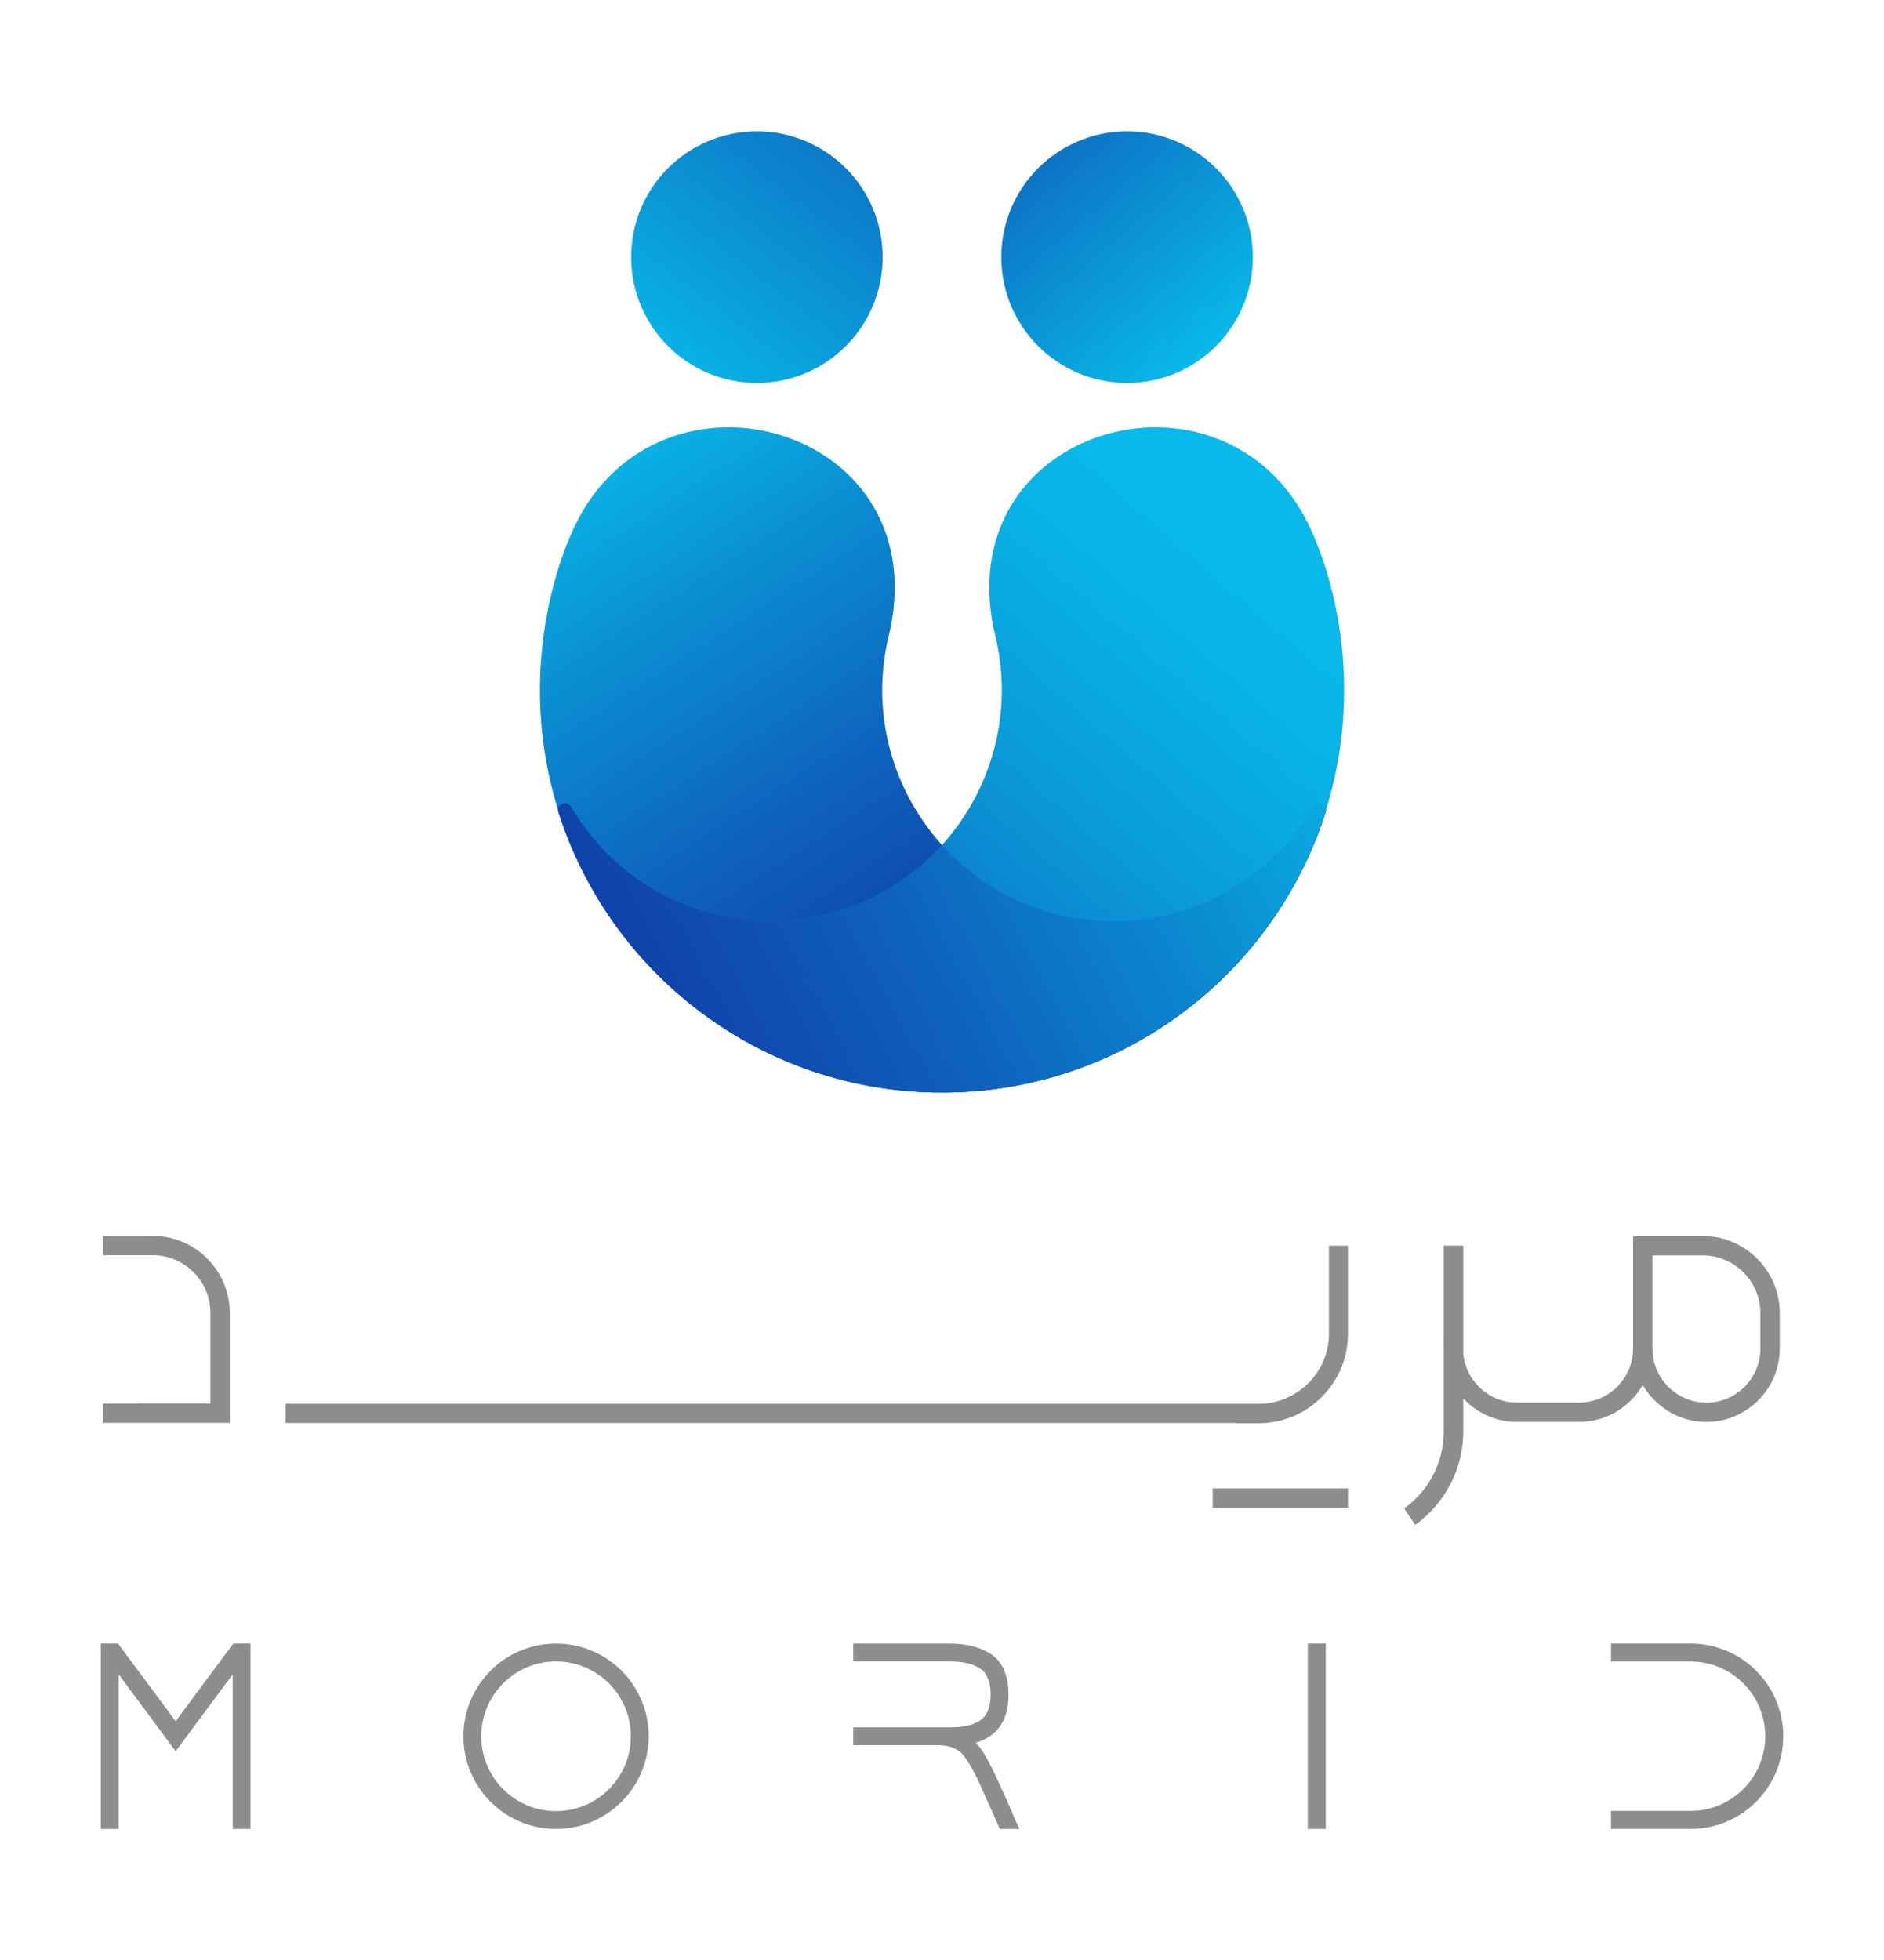
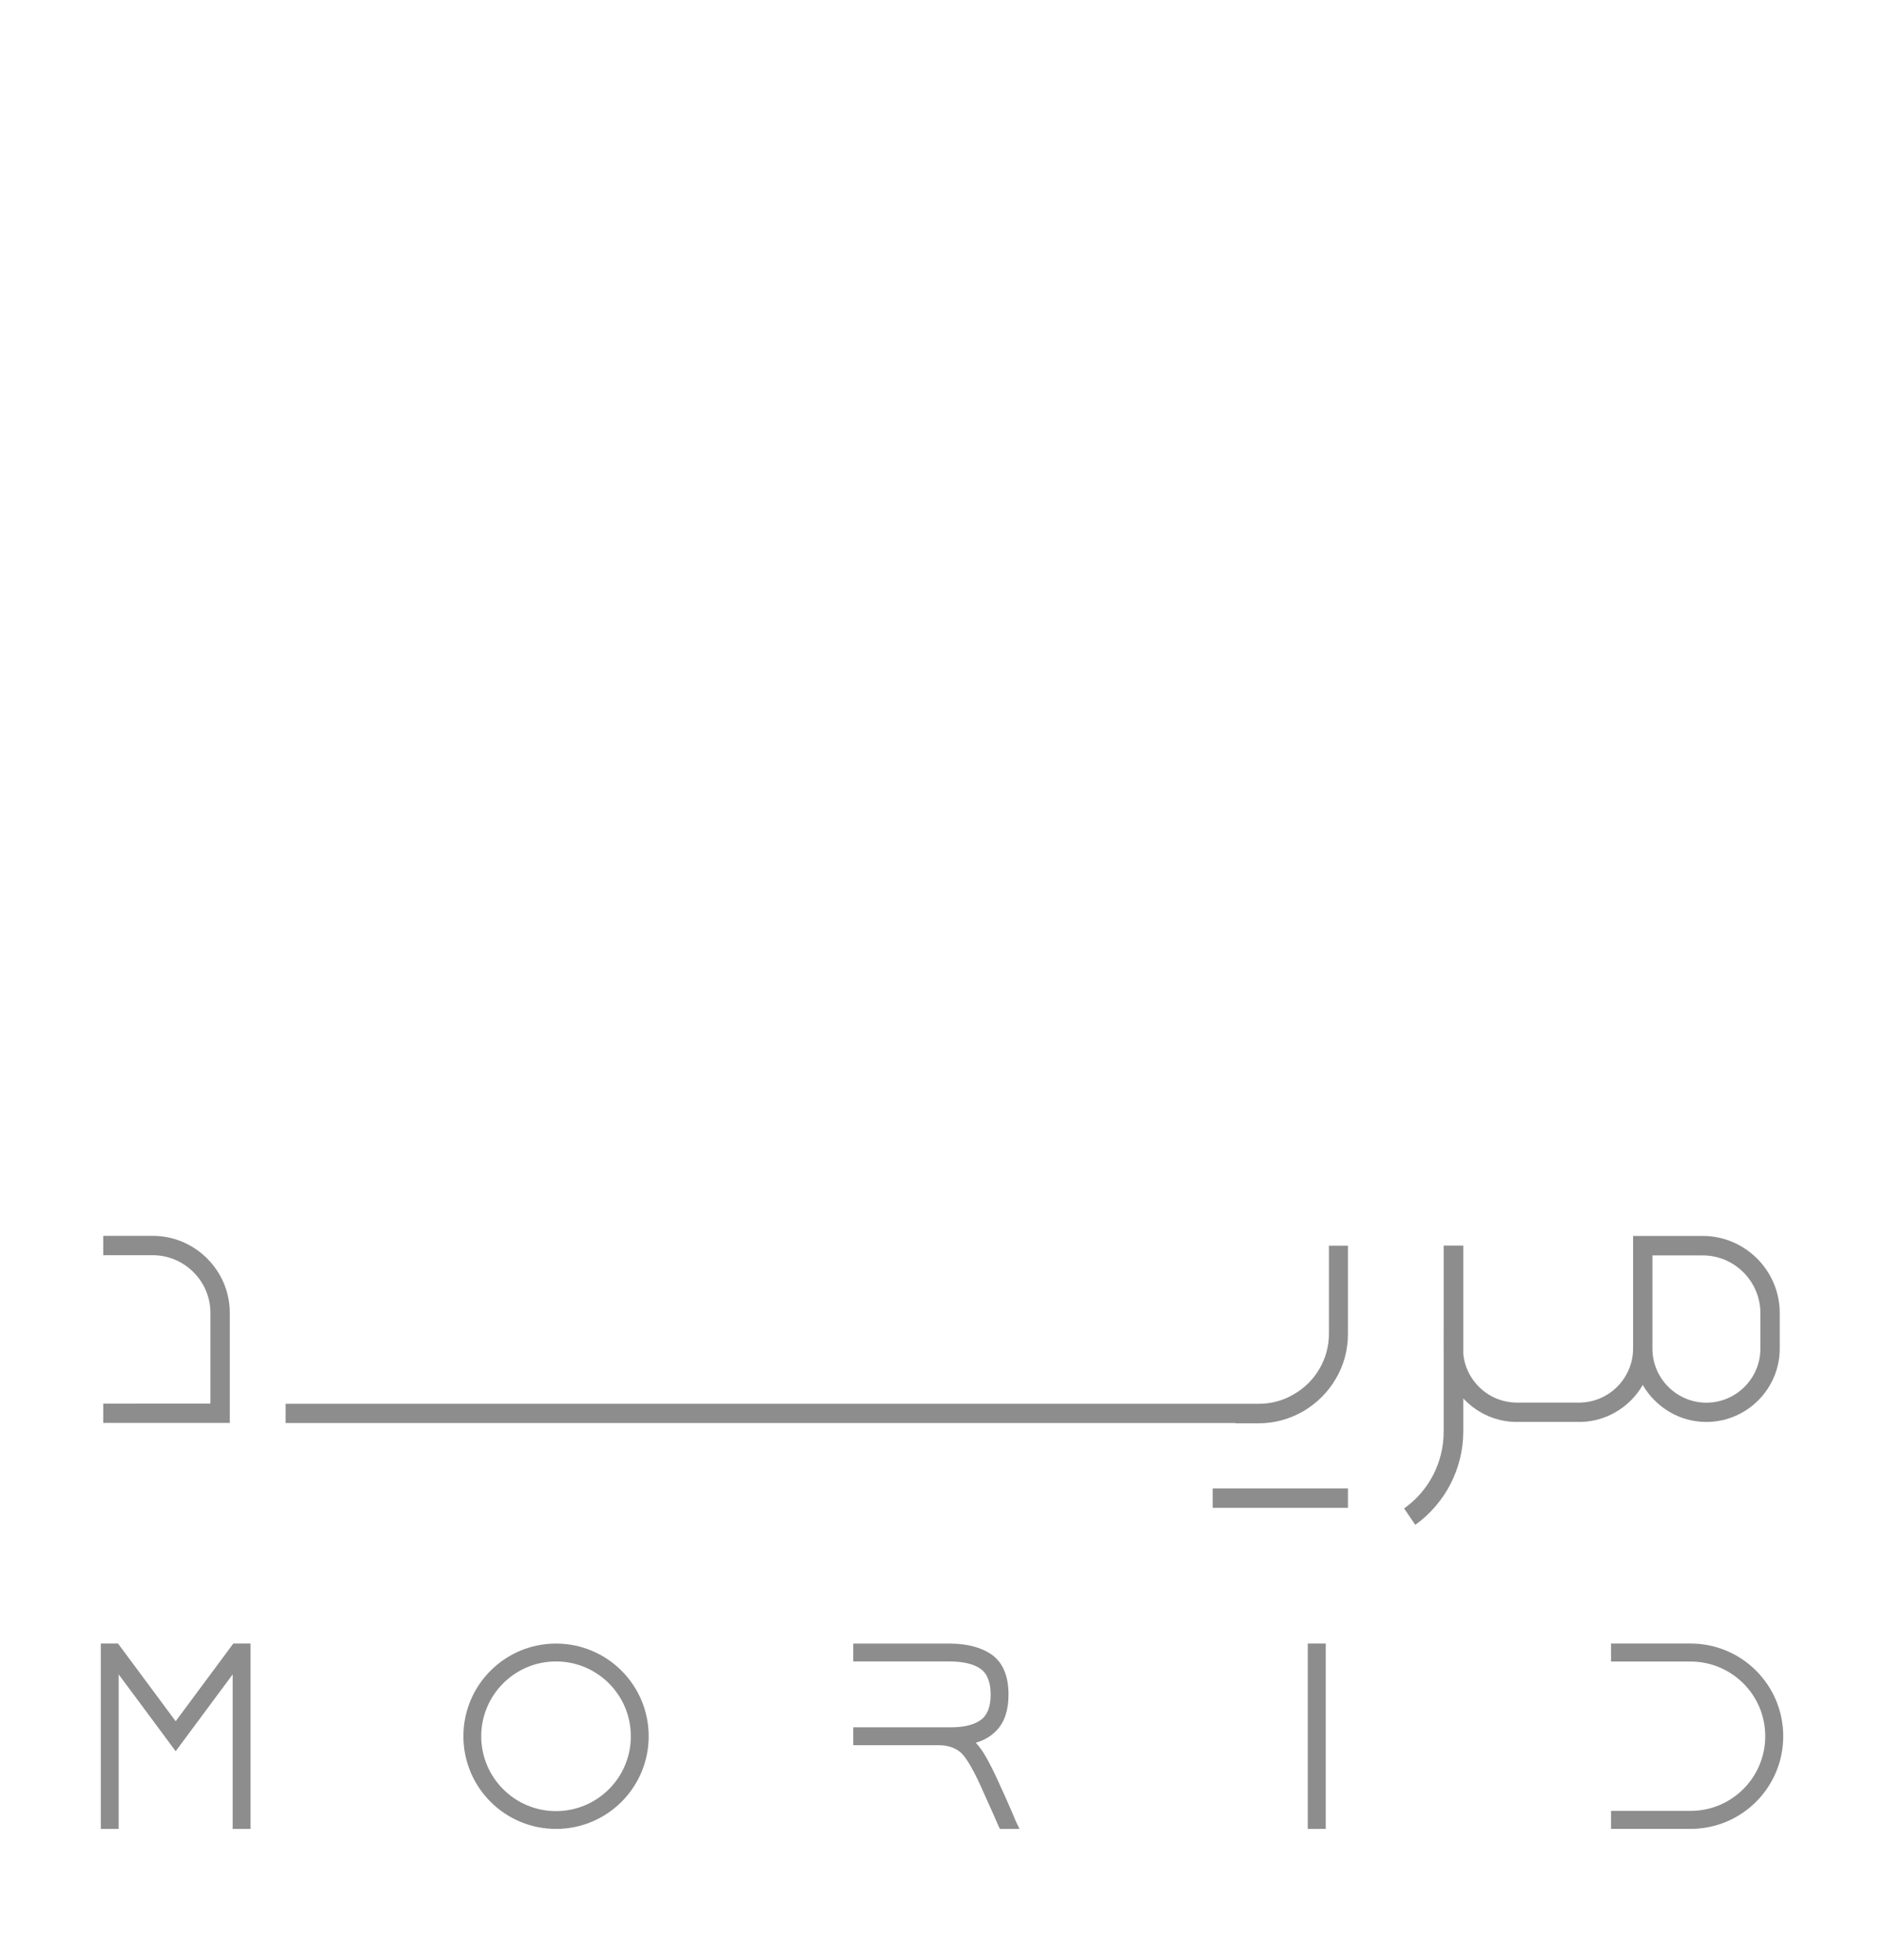
<svg xmlns="http://www.w3.org/2000/svg" xmlns:xlink="http://www.w3.org/1999/xlink" id="Layer_2" data-name="Layer 2" viewBox="-31.99 -41.67 597.89 621.91">
  <defs>
    <style>      .clsmori-1 {        fill: url(#morid-linear-gradient-2);      }      .clsmori-2 {        clip-path: url(#morid-clippath-2);      }      .clsmori-3 {        clip-path: url(#morid-clippath-1);      }      .clsmori-4 {        clip-path: url(#morid-clippath-4);      }      .clsmori-5 {        fill: #8d8d8d;        fill-rule: evenodd;      }      .clsmori-6 {        fill: url(#morid-linear-gradient-5);      }      .clsmori-7 {        clip-path: url(#morid-clippath);      }      .clsmori-8 {        clip-rule: evenodd;      }      .clsmori-8, .clsmori-9 {        fill: none;      }      .clsmori-10 {        clip-path: url(#morid-clippath-3);      }      .clsmori-11 {        fill: url(#morid-linear-gradient-3);      }      .clsmori-12 {        fill: url(#morid-linear-gradient);      }      .clsmori-13 {        fill: url(#morid-linear-gradient-4);      }    </style>
    <clipPath id="morid-clippath">
      <path class="clsmori-8" d="m384.7,214.28c-12.74,21.73-36.33,36.32-63.33,36.32-47.1,0-81.71-43.65-71.63-89.26,17.43-67.63-72.88-93.17-99.66-35.42-6.52,14.05-10.73,32.64-10.73,51.32,0,70.52,57.17,127.69,127.69,127.69,56.98,0,105.24-37.33,121.67-88.86.34-1.07-.17-2.21-1.19-2.68-1.03-.47-2.24-.08-2.81.89" />
    </clipPath>
    <linearGradient id="morid-linear-gradient" x1="191.34" y1="73.84" x2="315.26" y2="265.55" gradientUnits="userSpaceOnUse">
      <stop offset="0" stop-color="#08b9e9" />
      <stop offset=".26" stop-color="#0a90d3" />
      <stop offset=".59" stop-color="#0e62bb" />
      <stop offset=".85" stop-color="#1045ac" />
      <stop offset="1" stop-color="#113ba7" />
    </linearGradient>
    <clipPath id="morid-clippath-1">
      <path class="clsmori-8" d="m149.22,214.28c12.74,21.73,36.33,36.32,63.33,36.32,47.1,0,81.71-43.65,71.63-89.26-17.43-67.63,72.88-93.17,99.66-35.42,6.52,14.05,10.73,32.64,10.73,51.32,0,70.52-57.17,127.69-127.69,127.69-56.98,0-105.24-37.33-121.67-88.86-.34-1.07.17-2.21,1.19-2.68,1.03-.47,2.24-.08,2.81.89" />
    </clipPath>
    <linearGradient id="morid-linear-gradient-2" x1="332.25" y1="114.22" x2="172.17" y2="299.38" gradientUnits="userSpaceOnUse">
      <stop offset="0" stop-color="#08b9e9" />
      <stop offset=".14" stop-color="#08b1e5" />
      <stop offset=".36" stop-color="#0a9cda" />
      <stop offset=".62" stop-color="#0c7ac8" />
      <stop offset=".91" stop-color="#0f4aaf" />
      <stop offset="1" stop-color="#113ba7" />
    </linearGradient>
    <clipPath id="morid-clippath-2">
-       <path class="clsmori-8" d="m384.7,214.28c-12.74,21.73-36.33,36.32-63.33,36.32-21.93,0-41.14-9.46-54.41-24.17-13.26,14.71-32.48,24.17-54.41,24.17-27,0-50.6-14.59-63.33-36.32-.57-.98-1.78-1.36-2.81-.89-.78.35-1.26,1.1-1.3,1.91,15.88,50.92,62.79,88.16,118.6,89.59h.04c1.07.03,2.14.04,3.21.04s2.14-.01,3.21-.04h.04c55.81-1.43,102.72-38.66,118.6-89.59-.03-.81-.52-1.56-1.3-1.91-1.03-.47-2.24-.08-2.81.89" />
-     </clipPath>
+       </clipPath>
    <linearGradient id="morid-linear-gradient-3" x1="402.44" y1="185.99" x2="159.06" y2="316.99" xlink:href="#morid-linear-gradient" />
    <clipPath id="morid-clippath-3">
-       <path class="clsmori-9" d="m208.22,0c22.04,0,39.9,17.87,39.9,39.91s-17.87,39.91-39.9,39.91-39.91-17.87-39.91-39.91S186.18,0,208.22,0" />
-     </clipPath>
+       </clipPath>
    <linearGradient id="morid-linear-gradient-4" x1="288.26" y1="-64.9" x2="177.12" y2="80.62" gradientUnits="userSpaceOnUse">
      <stop offset="0" stop-color="#113ba7" />
      <stop offset=".07" stop-color="#1044ab" />
      <stop offset="1" stop-color="#08b9e9" />
    </linearGradient>
    <clipPath id="morid-clippath-4">
      <path class="clsmori-9" d="m325.69,0c22.04,0,39.91,17.87,39.91,39.91s-17.87,39.91-39.91,39.91-39.91-17.87-39.91-39.91S303.65,0,325.69,0" />
    </clipPath>
    <linearGradient id="morid-linear-gradient-5" x1="258.27" y1="-40.03" x2="351.3" y2="70.27" xlink:href="#morid-linear-gradient-4" />
  </defs>
  <g id="Layer_1-2" data-name="Layer 1">
    <g>
      <path class="clsmori-5" d="m58.66,409.77h301.45v.1h7.22c5.01,0,9.8-1.24,14.25-3.81,4.33-2.53,7.84-6.03,10.36-10.33,2.56-4.33,3.84-9.12,3.84-14.28v-27.93h-6.03v27.93c0,4.03-1.06,7.84-3.05,11.19-2,3.43-4.71,6.07-8.18,8.07-3.39,2-7.16,2.98-11.2,2.98H58.66v6.08Zm449.71-53.17h-15.96v29.6c0,4.71,1.93,8.99,5.03,12.1,3.11,3.1,7.39,5.03,12.1,5.03s8.99-1.93,12.1-5.03c3.1-3.11,5.03-7.39,5.03-12.1v-11.3c0-5.03-2.06-9.6-5.38-12.92-3.32-3.32-7.89-5.38-12.92-5.38Zm-112.58,73.93v6.16h-42.93v-6.16h42.93Zm-251.32,54.89c13.11,0,23.74,10.63,23.74,23.74s-10.63,23.74-23.74,23.74-23.74-10.63-23.74-23.74,10.63-23.74,23.74-23.74Zm0-5.67c16.24,0,29.4,13.16,29.4,29.4s-13.16,29.4-29.4,29.4-29.4-13.16-29.4-29.4,13.16-29.4,29.4-29.4Zm145.94,56.42l1.15,2.38h-6.2l-.37-.7c-.62-1.48-2.46-5.58-5.01-11.25l-.37-.86c-3.53-7.88-5.75-10.72-7.02-11.7-1.77-1.36-4.03-2.05-6.74-2.05h-27.06v-5.67h30.92c4.19,0,7.43-.78,9.61-2.38,2.05-1.52,3.08-4.23,3.08-8.01s-1.07-6.65-3.16-8.13c-2.18-1.56-5.5-2.38-9.94-2.38h-30.51v-5.67h30.51c5.67,0,10.23,1.23,13.59,3.61,3.45,2.55,5.17,6.78,5.17,12.57,0,4.89-1.23,8.66-3.66,11.25-1.81,1.93-4.07,3.29-6.73,4.03.82.86,1.6,1.89,2.46,3.2,1.44,2.26,3.37,6.08,5.71,11.33l1.03,2.26c1.77,4.02,2.96,6.69,3.53,8.17Zm-266.65-22.27l18.09-24.38v49.03h5.67v-58.81h-5.46l-.37.49-17.93,24.16h0s-17.93-24.16-17.93-24.16l-.37-.49H0v58.81h5.67v-49.03l18.09,24.38h0Zm359.27-34.16h5.71v58.81h-5.71v-58.81Zm121.49,5.71h-25.25v-5.71h25.25c8.12,0,15.47,3.29,20.79,8.61,5.32,5.32,8.61,12.67,8.61,20.79s-3.29,15.47-8.61,20.79c-5.32,5.32-12.67,8.61-20.79,8.61h-25.25s0-5.71,0-5.71h25.25c6.54,0,12.47-2.65,16.75-6.94,4.29-4.29,6.94-10.21,6.94-16.75s-2.65-12.47-6.94-16.75-10.21-6.94-16.75-6.94Zm-78.37-104.8v5.53c0,.24,0,.49.01.73v25.59c0,9.76-4.67,18.77-12.55,24.38l3.54,5.2c9.54-6.86,15.23-17.86,15.23-29.66v-10.44c.2.21.4.42.6.62h.01c4.22,4.23,10.03,6.84,16.43,6.84v-.02h19.72v.02c6.39,0,12.21-2.62,16.43-6.83h.01c1.46-1.47,2.73-3.12,3.76-4.92,1.03,1.8,2.3,3.45,3.76,4.91h.01c4.22,4.23,10.03,6.84,16.43,6.84s12.21-2.62,16.43-6.83h.01c4.21-4.23,6.83-10.04,6.83-16.44v-11.3c0-6.72-2.75-12.84-7.18-17.26-4.43-4.43-10.54-7.18-17.26-7.18h-22.1v35.74c0,4.71-1.93,8.99-5.03,12.1-3.11,3.1-7.39,5.03-12.1,5.03h-19.72c-4.71,0-9-1.93-12.1-5.03-2.72-2.72-4.53-6.34-4.94-10.37v-34.4h-6.22v27.14h-.01Zm-387.8,29.1h2.58v-34.91c0-6.72-2.75-12.83-7.18-17.26-4.43-4.43-10.54-7.18-17.26-7.18H.78v6.14h15.71c5.03,0,9.6,2.06,12.92,5.38,3.32,3.32,5.38,7.89,5.38,12.92v28.77H11.7v.03H.78v6.11h37.57Z" />
      <g class="clsmori-7">
-         <rect class="clsmori-12" x="139.34" y="68.16" width="249.71" height="236.76" />
-       </g>
+         </g>
      <g class="clsmori-3">
-         <rect class="clsmori-1" x="144.87" y="68.16" width="249.71" height="236.76" />
-       </g>
+         </g>
      <g class="clsmori-2">
        <rect class="clsmori-11" x="145.11" y="212.91" width="243.7" height="92.01" />
      </g>
      <g class="clsmori-10">
        <rect class="clsmori-13" x="168.32" width="79.81" height="79.81" />
      </g>
      <g class="clsmori-4">
-         <rect class="clsmori-6" x="285.78" width="79.81" height="79.81" />
-       </g>
+         </g>
    </g>
  </g>
</svg>